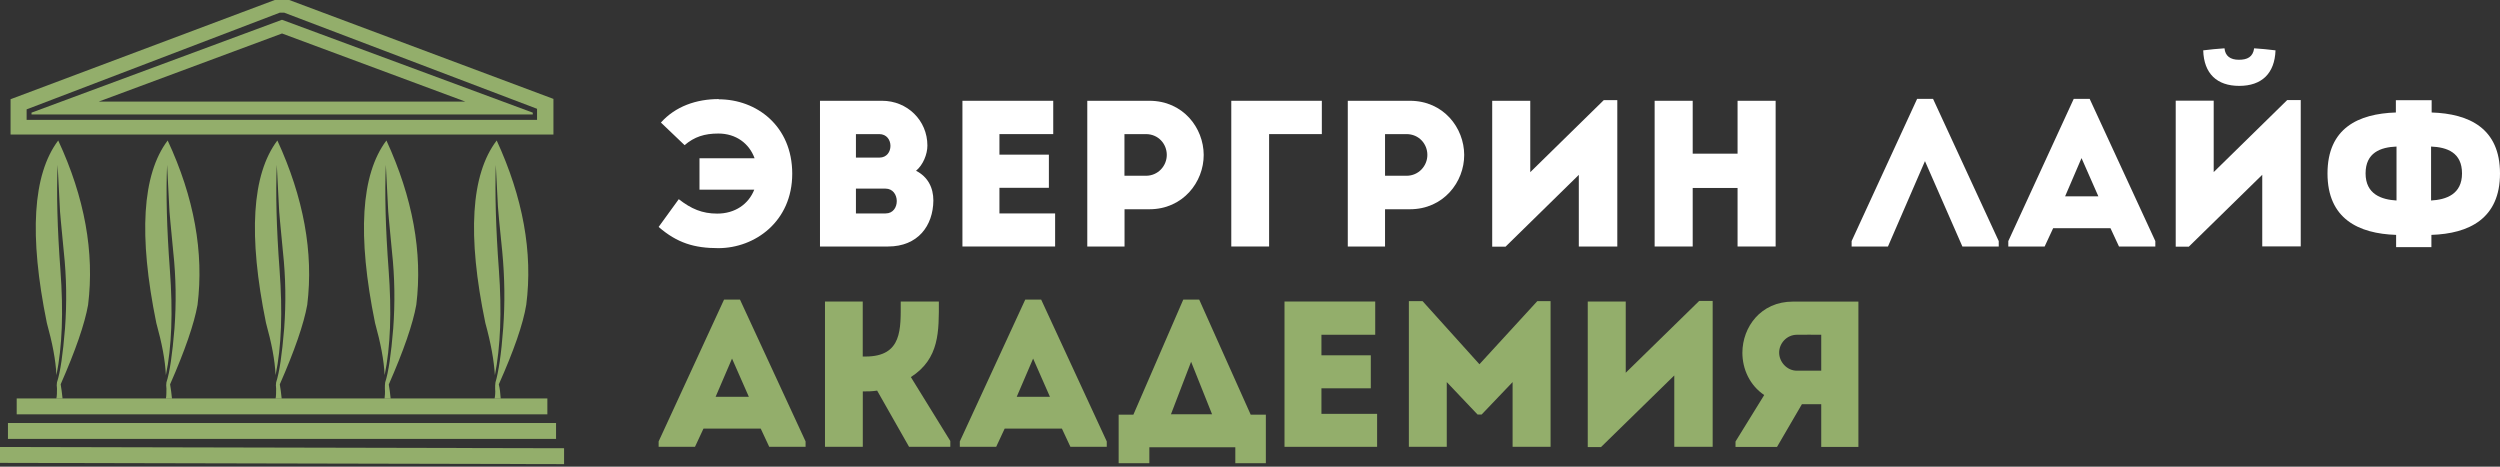
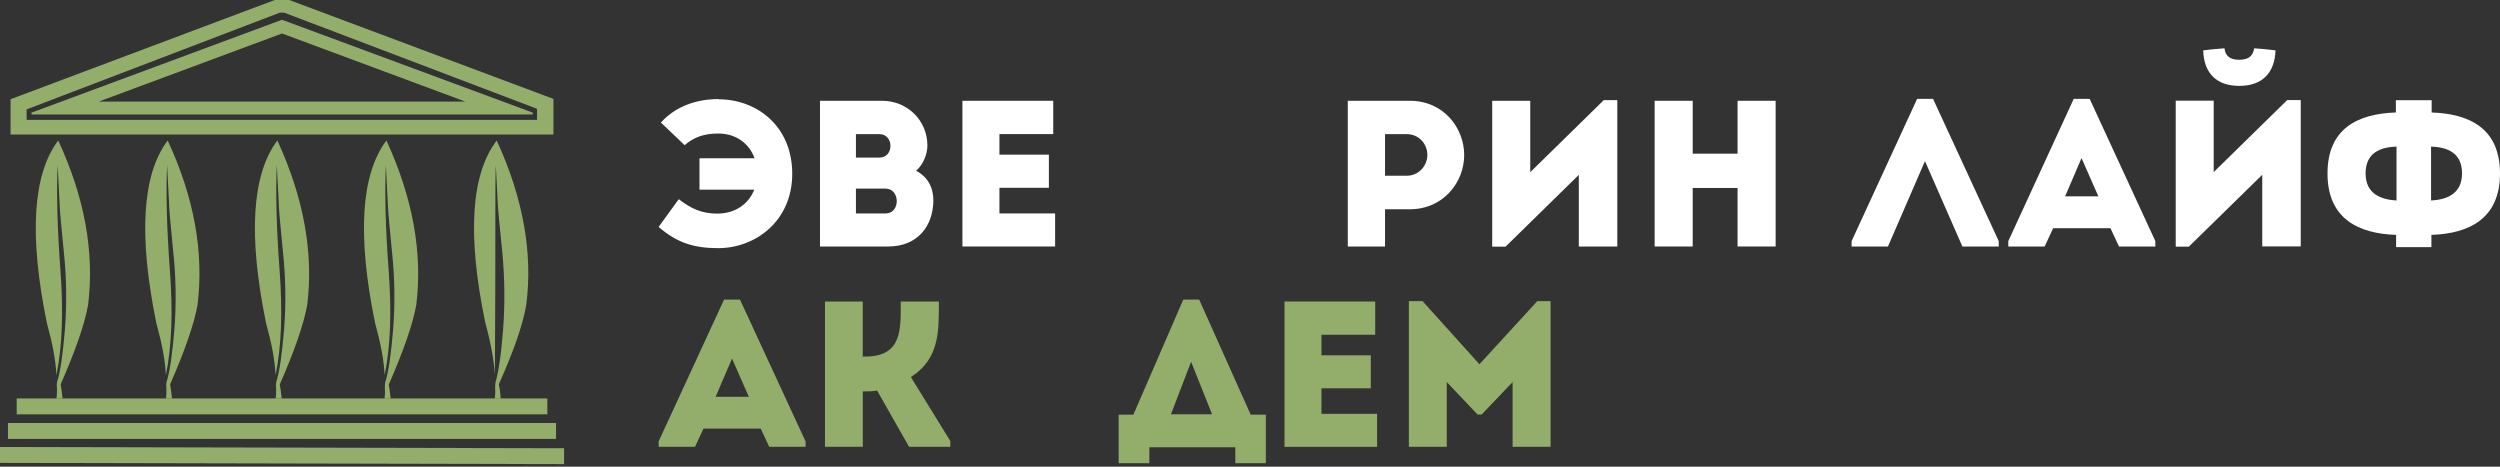
<svg xmlns="http://www.w3.org/2000/svg" width="150" height="28" viewBox="0 0 150 28" fill="none">
  <rect x="0" y="0" width="150" height="28" fill="#333333" stroke="none" />
  <path d="M54.956 10.242C55.668 10.605 56.002 11.254 56.002 12.03C55.988 13.552 55.069 14.79 53.286 14.79H49.199V6.047H52.928C54.435 6.047 55.644 7.221 55.644 8.734C55.644 9.259 55.383 9.898 54.961 10.247M51.356 8.046V9.456H52.765C53.65 9.456 53.65 8.046 52.756 8.046H51.361H51.356ZM51.356 11.317V12.806H53.139C54.038 12.806 54.023 11.317 53.129 11.317H51.361H51.356Z" fill="white" />
  <path d="M63.194 8.046H59.966V9.279H62.933V11.268H59.966V12.806H63.307V14.79H57.746V6.047H63.194V8.046Z" fill="white" />
-   <path d="M76.146 14.79H73.877V6.047H79.31V8.046H76.146V14.79Z" fill="white" />
  <path d="M80.867 14.79V6.047H84.596C86.614 6.047 87.847 7.673 87.852 9.294C87.857 10.925 86.605 12.555 84.596 12.555H83.102V14.79H80.872H80.867ZM84.389 8.046H83.102V10.546H84.389C85.121 10.546 85.642 9.952 85.642 9.294C85.642 8.635 85.136 8.046 84.389 8.046Z" fill="white" />
  <path d="M90.333 14.8H89.532V6.047H91.816V10.33L96.227 6.007H97.038V14.79H94.729V10.492L90.333 14.8Z" fill="white" />
  <path d="M106.538 14.79H104.254V11.278H101.562V14.79H99.278V6.047H101.562V9.22H104.254V6.047H106.538V14.79Z" fill="white" />
  <path d="M113.278 14.79H111.097V14.466L115.026 5.934H115.984L119.924 14.466V14.79H117.743L115.498 9.667L113.278 14.79Z" fill="white" />
  <path d="M126.628 13.69H123.19L122.679 14.79H120.498V14.466L124.423 5.934H125.381L129.32 14.466V14.79H127.139L126.628 13.69ZM124.894 9.48L123.907 11.779H125.901L124.889 9.48H124.894Z" fill="white" />
  <path d="M131.339 14.8H130.543V6.042H132.822V10.325L137.233 6.003H138.044V14.785H135.735V10.487L131.334 14.795L131.339 14.8ZM133.475 2.898C133.038 2.923 132.616 2.972 132.193 3.021C132.233 4.416 133.014 5.153 134.355 5.153C135.696 5.153 136.482 4.416 136.531 3.021C136.108 2.972 135.686 2.923 135.249 2.898C135.175 3.424 134.836 3.586 134.33 3.586C133.824 3.586 133.51 3.36 133.471 2.898" fill="white" />
  <path d="M143.767 14.093C141.512 14.019 139.65 13.13 139.65 10.409C139.65 7.687 141.497 6.823 143.752 6.749V6.012H145.899V6.749C148.153 6.823 150 7.697 150 10.409C150 13.12 148.143 14.019 145.884 14.093V14.829H143.767V14.093ZM143.791 12.03V8.793C142.833 8.832 141.935 9.156 141.935 10.404C141.935 11.651 142.883 11.976 143.791 12.03ZM145.864 8.793V12.03C146.773 11.98 147.721 11.656 147.721 10.404C147.721 9.151 146.822 8.832 145.864 8.793Z" fill="white" />
-   <path d="M65.237 14.79V6.047H68.966C70.984 6.047 72.217 7.673 72.222 9.294C72.227 10.925 70.975 12.555 68.966 12.555H67.472V14.79H65.242H65.237ZM68.754 8.046H67.467V10.546H68.754C69.486 10.546 70.007 9.952 70.007 9.294C70.007 8.635 69.501 8.046 68.754 8.046Z" fill="white" />
  <path d="M43.128 5.944C41.782 5.944 40.525 6.381 39.655 7.353L41.075 8.709C41.664 8.208 42.268 8.012 43.103 8.012C44.164 8.012 44.955 8.611 45.275 9.495H41.969V11.381H45.255C44.916 12.246 44.105 12.816 43.035 12.816C42.126 12.816 41.473 12.531 40.726 11.951L39.518 13.616C40.633 14.584 41.669 14.889 43.099 14.889C45.299 14.889 47.534 13.287 47.534 10.423C47.534 7.56 45.397 5.958 43.123 5.958" fill="white" />
  <path d="M45.648 25.715H42.209L41.699 26.81H39.518V26.486L43.442 17.978H44.4L48.335 26.486V26.81H46.154L45.643 25.715H45.648ZM43.919 21.52L42.936 23.809H44.931L43.924 21.52H43.919Z" fill="#93AE6B" />
  <path d="M49.499 26.81V18.091H51.764V21.392H51.926C54.156 21.392 54.043 19.722 54.043 18.091H56.332C56.332 19.874 56.381 21.515 54.652 22.625L57.019 26.461V26.81H54.544L52.628 23.436C52.328 23.485 52.053 23.485 51.768 23.485V26.81H49.504H49.499Z" fill="#93AE6B" />
-   <path d="M63.719 25.715H60.281L59.77 26.81H57.589V26.486L61.514 17.978H62.471L66.406 26.486V26.81H64.225L63.714 25.715H63.719ZM61.985 21.52L61.003 23.809H62.997L61.99 21.52H61.985Z" fill="#93AE6B" />
  <path d="M68.961 27.793H67.119V24.88H68.003L70.995 17.978H71.953L75.042 24.88H75.951V27.793H74.119V26.835H68.961V27.793ZM70.258 24.855H72.724L71.466 21.706L70.258 24.855Z" fill="#93AE6B" />
  <path d="M82.513 20.085H79.286V21.318H82.248V23.298H79.286V24.831H82.626V26.81H77.07V18.091H82.513V20.085Z" fill="#93AE6B" />
  <path d="M92.239 18.067H93.035V26.81H90.756V22.925L88.899 24.87H88.653L86.806 22.925V26.81H84.532V18.067H85.353L88.766 21.854L92.239 18.067Z" fill="#93AE6B" />
-   <path d="M96.06 26.825H95.265V18.091H97.544V22.365L101.95 18.057H102.76V26.81H100.457V22.527L96.06 26.825Z" fill="#93AE6B" />
-   <path d="M105.85 23.701C104.986 23.116 104.543 22.149 104.543 21.161C104.548 19.629 105.639 18.096 107.574 18.096H111.504V26.815H109.274V24.251H108.115L106.621 26.815H104.131V26.491L105.85 23.706V23.701ZM109.274 22.242V20.085C108.748 20.085 108.341 20.076 107.815 20.085C107.181 20.09 106.744 20.626 106.749 21.161C106.749 21.702 107.206 22.242 107.815 22.242H109.274Z" fill="#93AE6B" />
  <path d="M33.206 5.934L17.355 0H16.485L0.634 5.953V8.071H33.206V5.939V5.934ZM32.228 7.191H1.597V6.563L16.785 0.761H17.055L32.223 6.528V7.191H32.228Z" fill="#93AE6B" />
  <path d="M16.897 1.194L1.891 6.759V6.867H31.967V6.759L16.941 1.194H16.897ZM5.923 6.096L16.922 2.009L27.92 6.096H5.923Z" fill="#93AE6B" />
  <path d="M3.753 23.907C3.719 23.568 3.679 23.288 3.64 23.057C4.529 21.034 5.084 19.437 5.286 18.288C5.674 15.149 5.084 11.848 3.493 8.429C1.96 10.468 1.739 14.122 2.81 19.373C3.144 20.582 3.345 21.608 3.385 22.512C3.733 20.808 3.812 18.715 3.625 16.2C3.439 13.7 3.385 11.588 3.458 9.888L3.586 12.388C3.586 12.653 3.679 13.543 3.827 15.1C3.994 16.642 4.013 18.184 3.9 19.712C3.773 21.255 3.625 22.32 3.419 22.939C3.399 23.047 3.399 23.17 3.419 23.313C3.419 23.544 3.419 23.755 3.38 23.917H3.748L3.753 23.907Z" fill="#93AE6B" />
-   <path d="M29.93 23.057C30.833 21.034 31.388 19.437 31.575 18.288C31.983 15.149 31.374 11.848 29.802 8.429C28.25 10.468 28.029 14.122 29.119 19.373C29.453 20.582 29.635 21.608 29.694 22.512C30.028 20.808 30.116 18.715 29.934 16.2C29.748 13.7 29.694 11.588 29.748 9.888L29.875 12.388C29.895 12.653 29.969 13.543 30.136 15.105C30.283 16.647 30.303 18.189 30.19 19.717C30.077 21.259 29.91 22.325 29.728 22.944C29.709 23.052 29.709 23.175 29.709 23.318C29.728 23.549 29.709 23.76 29.674 23.922H30.043C30.023 23.583 29.988 23.303 29.93 23.072" fill="#93AE6B" />
+   <path d="M29.93 23.057C30.833 21.034 31.388 19.437 31.575 18.288C31.983 15.149 31.374 11.848 29.802 8.429C28.25 10.468 28.029 14.122 29.119 19.373C29.453 20.582 29.635 21.608 29.694 22.512C29.748 13.7 29.694 11.588 29.748 9.888L29.875 12.388C29.895 12.653 29.969 13.543 30.136 15.105C30.283 16.647 30.303 18.189 30.19 19.717C30.077 21.259 29.91 22.325 29.728 22.944C29.709 23.052 29.709 23.175 29.709 23.318C29.728 23.549 29.709 23.76 29.674 23.922H30.043C30.023 23.583 29.988 23.303 29.93 23.072" fill="#93AE6B" />
  <path d="M23.332 23.057C24.221 21.034 24.772 19.437 24.978 18.288C25.366 15.149 24.757 11.848 23.185 8.429C21.652 10.468 21.431 14.122 22.502 19.373C22.836 20.582 23.038 21.608 23.077 22.512C23.431 20.808 23.504 18.715 23.318 16.2C23.131 13.7 23.077 11.588 23.151 9.888L23.278 12.388C23.278 12.653 23.372 13.543 23.519 15.105C23.686 16.647 23.706 18.189 23.593 19.717C23.465 21.259 23.313 22.325 23.111 22.944C23.092 23.052 23.092 23.175 23.092 23.318C23.111 23.549 23.092 23.76 23.072 23.922H23.44C23.406 23.583 23.367 23.303 23.327 23.072" fill="#93AE6B" />
  <path d="M16.789 23.057C17.678 21.034 18.229 19.437 18.435 18.288C18.823 15.149 18.214 11.848 16.642 8.429C15.109 10.468 14.888 14.122 15.959 19.373C16.293 20.582 16.495 21.608 16.534 22.512C16.888 20.808 16.961 18.715 16.775 16.2C16.588 13.7 16.534 11.588 16.608 9.888L16.735 12.388C16.735 12.653 16.829 13.543 16.976 15.105C17.143 16.647 17.163 18.189 17.05 19.717C16.922 21.259 16.77 22.325 16.568 22.944C16.549 23.052 16.549 23.175 16.568 23.318C16.568 23.549 16.568 23.76 16.534 23.922H16.902C16.868 23.583 16.829 23.303 16.789 23.072" fill="#93AE6B" />
  <path d="M10.207 23.057C11.096 21.034 11.647 19.437 11.853 18.288C12.241 15.149 11.652 11.848 10.06 8.429C8.527 10.468 8.306 14.122 9.377 19.373C9.711 20.582 9.913 21.608 9.952 22.512C10.306 20.808 10.379 18.715 10.193 16.2C10.006 13.7 9.952 11.588 10.026 9.888L10.153 12.388C10.153 12.653 10.247 13.543 10.394 15.105C10.561 16.647 10.581 18.189 10.468 19.717C10.34 21.259 10.188 22.325 9.986 22.944C9.967 23.052 9.967 23.175 9.986 23.318C9.986 23.549 9.986 23.76 9.952 23.922H10.32C10.286 23.583 10.247 23.303 10.207 23.072" fill="#93AE6B" />
  <path d="M33.363 25.381H0.477V26.334H33.363V25.381Z" fill="#93AE6B" />
  <path d="M0 26.82V27.773L33.844 27.847V26.894L0 26.82Z" fill="#93AE6B" />
  <path d="M1.002 23.907V24.86H32.842V23.907H30.042H29.669H23.44H23.072H16.902H16.534H10.315H9.947H3.753H3.384H1.002Z" fill="#93AE6B" />
</svg>